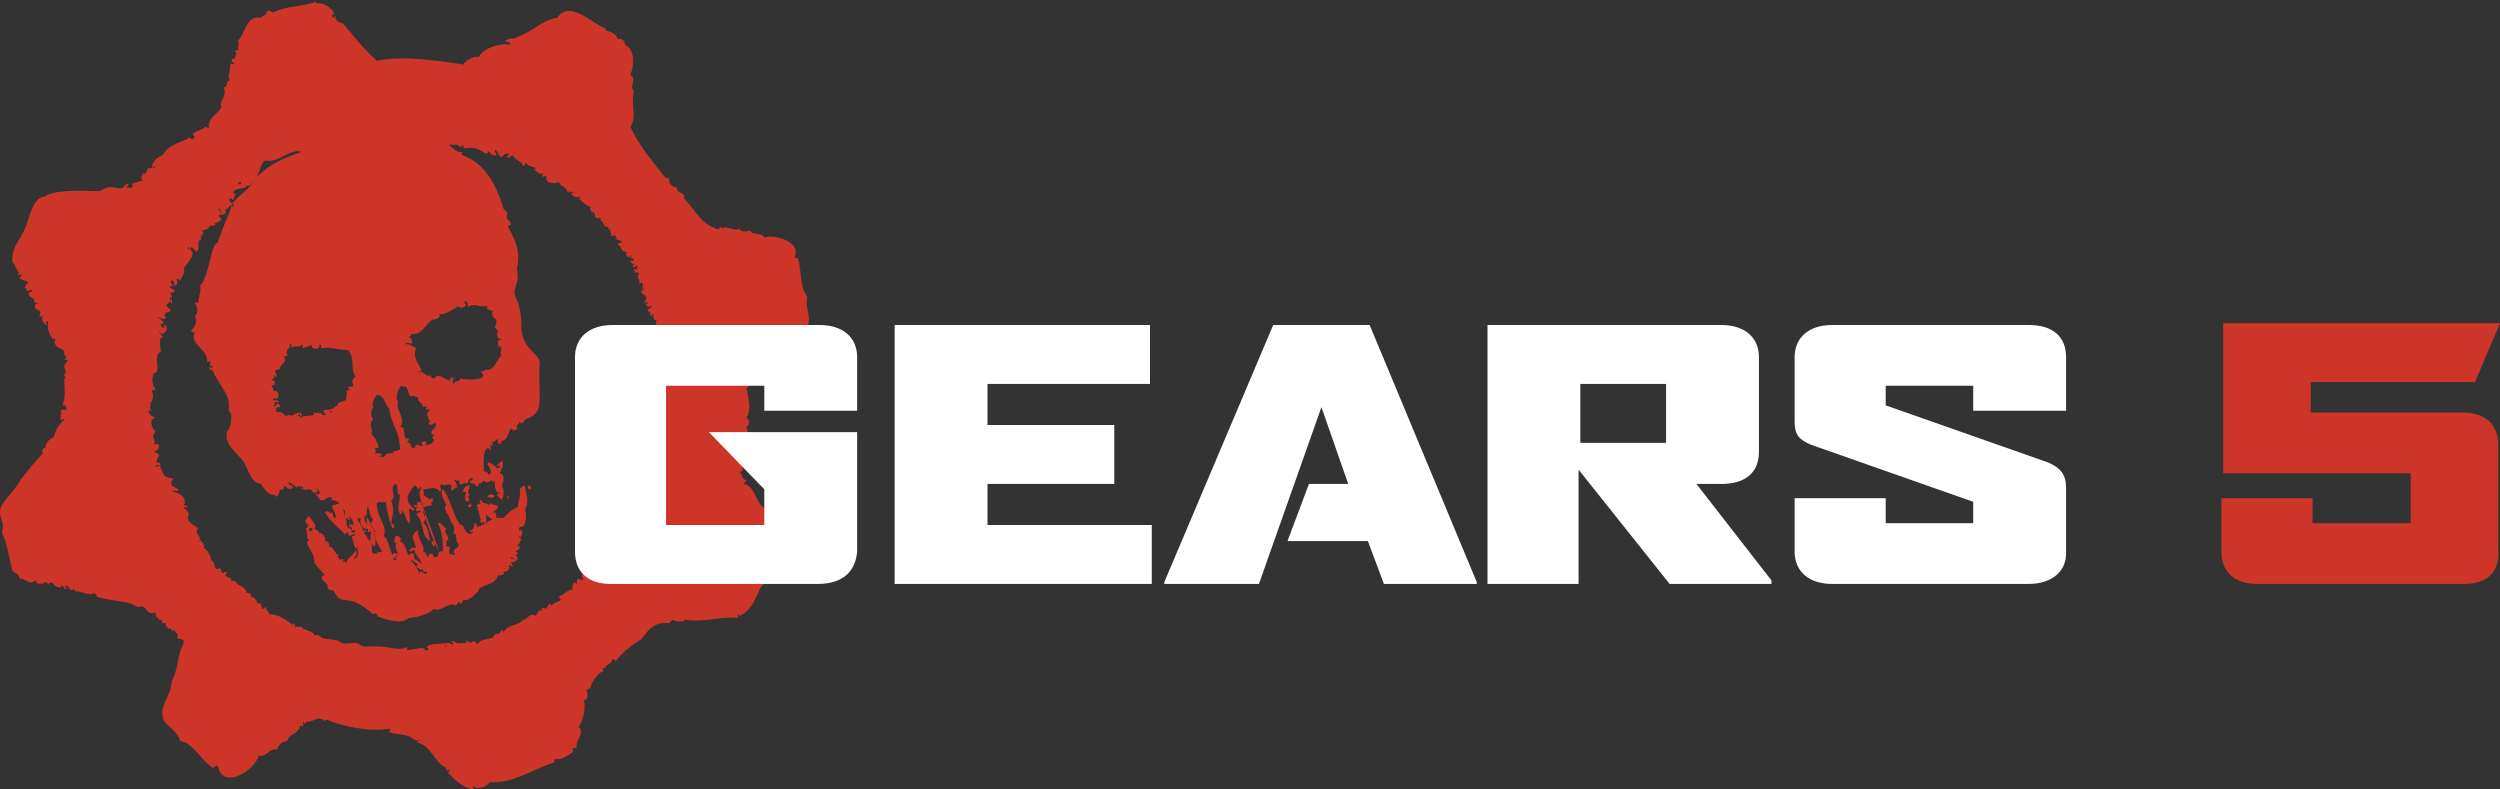
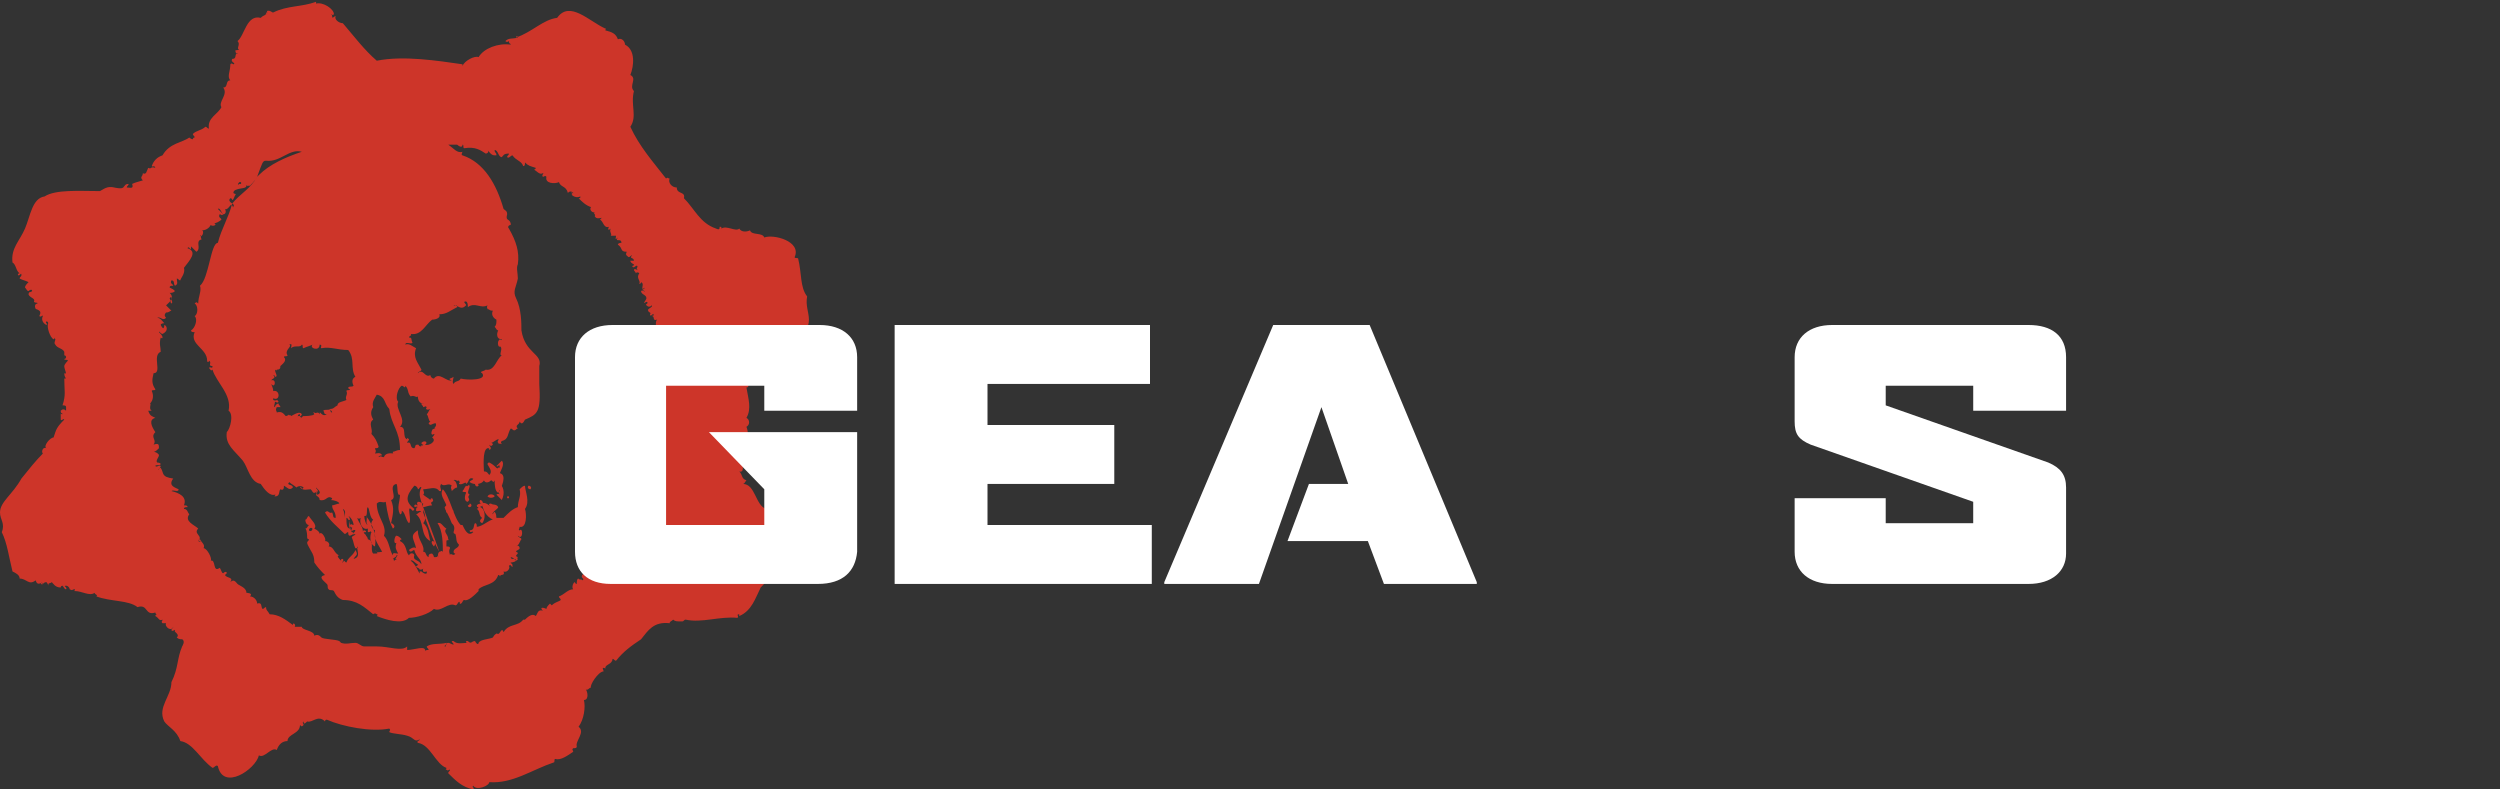
<svg xmlns="http://www.w3.org/2000/svg" version="1.0" id="Layer_1" x="0px" y="0px" viewBox="0 0 140 44.2" style="enable-background:new 0 0 140 44.2;" xml:space="preserve">
  <rect x="0" y="0" width="140" height="44.2" fill="#333333" stroke="none" />
  <style type="text/css">
	.st0{fill-rule:evenodd;clip-rule:evenodd;fill:#CD3529;}
	.st1{fill:#FFFFFF;}
	.st2{fill:#CD3529;}
</style>
  <g>
    <g>
      <path class="st0" d="M13.4,10.2C13.4,10.2,13.4,10.2,13.4,10.2c0.1,0,0.1,0,0.1,0c0,0,0,0.1,0,0.1c0,0,0,0,0,0c0,0-0.1,0-0.1,0    c0,0,0,0,0,0C13.3,10.4,13.3,10.3,13.4,10.2C13.4,10.3,13.4,10.3,13.4,10.2z M9.5,16.7c0.1,0.2,0,0.2,0.1,0.3c0.1-0.1,0-0.1,0-0.3    C9.6,16.6,9.6,16.6,9.5,16.7z M23.7,28.2c-0.1,0-0.1-0.1-0.3-0.1c-0.1,0.1,0,0.2,0,0.2c-0.1,0-0.1-0.1-0.2,0c0,0.2,0.1,0,0.2,0.1    c-0.1,0-0.1,0.1-0.1,0.2c0.1,0.1,0.2-0.1,0.3,0.1c-0.1-0.1-0.2,0.1-0.3,0.1c0.5,0.4,0.2,1.2,0.8,1.5c-0.1-0.3-0.1-0.8-0.4-1    C24,28.9,23.6,28.6,23.7,28.2z M17.3,29.7c0.1,0.1,0.2,0,0.2-0.1C17.4,29.5,17.3,29.6,17.3,29.7z M25.6,8.1c0.1,0.1,0.3,0.2,0.3,0    c0.1,0,0,0.2,0.1,0.2c0.6-0.1,0.9,0.1,1.2,0.3c0.1,0,0.2-0.1,0.1-0.2c0.1,0.1,0.2,0.3,0.4,0.3c0,0,0,0,0.1,0    c0-0.2-0.1-0.1-0.1-0.3c0.2,0,0.2,0.4,0.4,0.4c0.1-0.1,0.1-0.2,0.4-0.2c0,0.1-0.1,0.1-0.1,0.2c0.1,0.1,0.2-0.1,0.3-0.1    C28.9,9,29.2,9,29.3,9.3c0.1,0,0.1-0.1,0.1-0.2c0.2,0.2,0.3,0.2,0.6,0.3c0,0.1-0.1,0.1-0.1,0.1c0.2,0.1,0.3,0.3,0.5,0.2    c0.1,0-0.1,0.1,0,0.2c0.1,0,0.1-0.1,0.2,0c-0.1,0.4,0.5,0.4,0.7,0.3c0.1,0.3,0.4,0.2,0.5,0.6c0.1-0.1,0.2-0.1,0.3,0    c0,0.1-0.1-0.1-0.1,0c0,0,0.1,0.1,0,0.1c0.1,0.1,0.3,0.2,0.5,0.1c0,0.1,0,0.1-0.1,0.1c0.2,0.2,0.4,0.4,0.7,0.5    c-0.1,0.1,0,0.3,0.2,0.3c-0.1,0.1,0.1,0.1,0,0.2c0.1,0.2,0.3,0.1,0.4,0.1c0,0-0.1,0.1-0.1,0.1c0.2,0.1,0.2,0.5,0.5,0.4    c-0.1,0.2,0,0.2,0.1,0.1c-0.1,0.2,0.1,0.3,0,0.4c0.1,0,0.2,0,0.3,0c0,0.1-0.1,0.3,0.1,0.1c-0.2,0.3,0.2,0,0.2,0.3    c-0.2,0-0.2,0.1-0.2,0.1c0.3,0.2,0.1,0.4,0.5,0.4c-0.1,0.2,0,0.2,0.1,0.3c0.1,0,0.1-0.1,0.2-0.1c-0.2,0.2,0.1,0.1,0.1,0.3    c-0.1,0-0.1,0-0.2,0c0,0.2,0.4,0.2,0.1,0.3c0.1,0.2,0.2-0.1,0.3,0c0,0.1-0.1,0.2,0,0.2c0,0.1-0.1-0.1-0.2,0c0,0.1,0.1,0.1,0.1,0.2    c0.1-0.1,0.2,0,0.2,0c-0.2,0.3,0.1,0.4,0,0.6c0.1,0,0.1-0.1,0.1-0.1c0.2,0.1,0,0.3,0.1,0.4c0.1,0,0.1-0.1,0.1-0.1    c0.1,0-0.3,0.1,0,0.2c0,0.1-0.1-0.1-0.2,0c0,0.2,0.3,0.2,0.3,0.4c0,0.1-0.3,0.4,0,0.2c0.2,0.1-0.1,0.1,0,0.2    c0.1,0.1,0.2,0.1,0.3,0c0.1,0.1-0.3,0.2-0.2,0.3c0,0.1,0.2,0.1,0.1,0.2c0,0.2,0.2-0.1,0.2,0c0,0.2-0.1,0-0.1,0.1    c0.2,0,0,0.3,0.3,0.2c-0.2,0.2,0.1,0.7-0.1,0.8c0,0.2,0.1,0,0.2,0.1c-0.1,0.5-0.1,0.9,0.1,1.4c-0.2,0-0.1,0.4,0.1,0.4    c-0.3,0-0.2,0.5-0.1,0.7c-0.1,0.1-0.2,0-0.2,0.1c0.1,0.4-0.1,0.8,0.4,0.9c-0.1,0.1-0.2,0-0.3,0c-0.1,0.2-0.1,0.3-0.2,0.5    c0,0.1,0.1,0.1,0.2,0.1c0,0.1,0,0,0,0c-0.2,0.1-0.3,0.5-0.2,0.7c-0.2,0.2-0.2,0.5-0.3,0.7c0,0,0.1,0.2,0.1,0.1    c0.1,0-0.1,0.2,0,0.2c-0.1-0.1-0.6,0.3-0.2,0.5c-0.1,0.1-0.2-0.1-0.3,0c0.2,0.1,0,0.2,0.1,0.3c-0.1,0.1-0.4,0.2-0.2,0.4    c-0.3,0.2-0.5,0.9-0.4,1.2c-0.3,0.1-0.2,0.5-0.4,0.5c0.2,0.5-0.6,0.6-0.4,1.3c-0.5,0-0.4,0.6-0.8,0.6c0.1,0.1-0.1,0.1,0,0.3    c-0.1,0-0.1-0.1-0.2-0.1c0,0,0,0-0.1,0c0,0.1,0.1,0.2,0.1,0.2c0,0.1-0.3,0-0.3,0.1c0.1,0.1,0.2,0.1,0.1,0.3    c-0.3,0-0.2,0.3-0.4,0.3c0,0.1,0.1,0.3-0.1,0.3c0.2-0.1,0-0.3,0-0.4c0,0,0,0-0.1,0C33,31.9,33,32,33,32c-0.1,0.2-0.2,0-0.4,0.2    c-0.1,0.2,0.2,0.2,0,0.3c0-0.1-0.2,0-0.2-0.1c-0.1,0-0.1,0.2-0.1,0.3c-0.1,0-0.1-0.1-0.1-0.1c-0.1,0-0.2,0.3-0.1,0.4    c-0.3,0-0.5,0.3-0.8,0.4c0,0.1,0.1,0.1,0.1,0.2c-0.1,0.1-0.3,0.1-0.5,0.3c0,0-0.1-0.1-0.1-0.1c-0.1,0.1-0.2,0.2-0.2,0.3    c-0.2-0.1-0.4-0.1-0.2,0.1c-0.3-0.1-0.3,0.2-0.4,0.3c-0.2-0.2-0.5,0.1-0.6,0.2c-0.1,0-0.1,0-0.1,0c-0.3,0.4-0.8,0.2-1.1,0.7    c-0.1-0.3-0.2,0.1-0.3,0.1c-0.1,0-0.1-0.1-0.1,0c-0.1,0-0.2,0.2-0.2,0.2c-0.2,0.1-0.7,0.1-0.8,0.3c0,0.1-0.1,0.1-0.2-0.1    c-0.2,0-0.2,0.2-0.4,0c0,0,0,0-0.1,0c0,0.1,0,0.1,0.1,0.1c-0.3,0-0.6,0.1-0.8-0.1c0,0,0,0-0.1,0c0,0.1,0.1,0.1,0.1,0.2    c-0.1,0-0.2-0.1-0.3-0.1c-0.2,0-0.1,0.3-0.2,0.2c0-0.1,0.1-0.1,0.1-0.1c0,0,0,0,0-0.1c-0.4,0.1-0.8,0-1.1,0.2    c0,0.1,0.1,0.1,0.1,0.2c-0.1,0-0.2,0-0.2,0.1c0.1-0.4-0.6-0.1-1-0.1c0-0.1,0-0.1,0-0.2c-0.3,0.3-1,0-1.7,0c-0.2,0-0.5,0-0.7,0    c-0.2,0-0.3-0.2-0.5-0.2c-0.3,0-0.5,0.1-0.8,0c0,0-0.1-0.1-0.1-0.1c-0.2-0.1-0.9-0.1-1-0.2c-0.1-0.1-0.2-0.2-0.4-0.1    c0-0.3-0.7-0.3-0.7-0.5c-0.2,0-0.2,0-0.4,0c0.1-0.1-0.1-0.3-0.1-0.1c-0.4-0.3-0.8-0.6-1.3-0.6c-0.1-0.2-0.2-0.2-0.2-0.4    c-0.1,0-0.1,0.1-0.2,0.1c-0.1-0.1,0-0.4-0.3-0.3c0-0.2-0.2-0.4-0.4-0.4c0.2-0.2-0.2-0.2-0.2-0.2c0-0.3-0.4-0.4-0.5-0.5    c-0.1-0.1-0.2-0.3-0.4-0.1c0.2-0.3-0.2-0.2-0.3-0.4c0,0,0.1-0.1,0.1-0.1c0-0.1-0.1-0.1-0.2,0c-0.1,0-0.1-0.2-0.2-0.3    c-0.4,0.3-0.2-0.5-0.5-0.4c0.1-0.1-0.2-0.7-0.4-0.7c0.1-0.2-0.1-0.3-0.2-0.5c-0.1,0-0.1,0.1,0,0.1c0.1,0.1-0.1,0-0.1,0    c0.3-0.3-0.3-0.4,0-0.7c-0.2-0.2-0.8-0.4-0.5-0.8c-0.1-0.1-0.1-0.3-0.3-0.3c0-0.1,0.1-0.1,0.2-0.1c0-0.1-0.1-0.1-0.2-0.1    c0.2-0.5-0.3-0.7-0.7-0.8c0.1-0.1,0.4,0.1,0.4-0.1c-0.2-0.1-0.6-0.2-0.3-0.6C9,26.7,9.2,26.5,9,26.2c-0.1,0-0.1,0-0.1,0.1    c-0.1,0,0.1-0.1,0.1-0.2c-0.1-0.1-0.2,0.1-0.3,0C8.7,26,8.9,26.1,9,26c0-0.1-0.2-0.1-0.2-0.1c-0.1-0.1,0.1-0.3,0.1-0.4    c0-0.1-0.2-0.2-0.3-0.2c0.1,0,0.2-0.1,0.3-0.2c0-0.2,0-0.3-0.3-0.2c0.2-0.3-0.2-0.4,0.1-0.7c-0.2-0.3-0.4-0.7,0-0.8    c-0.2-0.1-0.3-0.1-0.4-0.4c0.1,0,0.2,0,0.2,0c-0.2-0.1,0-0.4-0.1-0.4c0.2-0.2,0.2-0.5,0.1-0.7c0-0.1,0.2,0,0.2-0.1    c-0.2-0.3-0.2-0.5-0.1-0.9c0.5,0-0.1-1,0.4-1.2C9,19.4,8.9,19.3,9,18.9c0.1,0.1,0.1,0,0.1,0c0-0.1-0.1-0.2-0.2-0.3    c0-0.1,0.1,0.1,0.2,0.1c0.4-0.2,0.2-0.5,0.1-0.5c0,0,0,0.4-0.2,0c0-0.1,0.2-0.1,0.2-0.1c-0.1-0.1-0.2-0.3-0.4-0.3    c0.2-0.1,0.3,0.2,0.5,0c-0.1-0.1-0.1-0.2,0-0.3c0.2,0,0.2-0.1,0.3-0.1c-0.1-0.1-0.2-0.2-0.3-0.3c0.2-0.2,0.5-0.4,0.2-0.7    c0.1,0,0.2,0,0.3-0.1c-0.1-0.1-0.1-0.1-0.3-0.2c0-0.1,0.1-0.1,0.2-0.1c0-0.1-0.2-0.1-0.1-0.3c0.2,0,0.1,0.2,0.2,0.3    c0.2-0.1,0.1-0.2,0.1-0.4c0.1,0,0.1,0.1,0.2,0.1c0-0.1,0.3-0.4,0.2-0.7c0.3-0.4,0.8-0.9,0.2-1.1c0.1-0.2,0.2,0.3,0.2-0.1    c0.1,0.1,0.2,0.2,0.3,0.3c0.3-0.2-0.1-0.6,0.3-0.7c-0.1-0.1,0-0.2-0.1-0.2c0-0.1,0.1,0.1,0.1,0c0.1-0.1,0.1-0.3,0-0.3    c0.2,0,0.4-0.1,0.5-0.3c0.1,0.1,0.4,0,0.2-0.1c0.1,0,0.3-0.1,0.4-0.2c0-0.1-0.2-0.1-0.1-0.3c0.1,0,0.1,0.1,0.2,0    c-0.1-0.1-0.2-0.2-0.3-0.3c0.1-0.1,0.2,0.2,0.3,0.3c0.1,0,0.2-0.1,0.1-0.3c0.1,0.1,0.3-0.2,0.3-0.2c0.2-0.1,0.1,0.3,0.2,0    c0-0.1-0.4-0.2-0.2-0.4c0.1,0,0.1,0.1,0.1,0.1c0.1,0,0.1-0.2,0.2-0.3c0-0.1-0.2,0-0.1-0.2c0.2-0.2,0.7-0.1,0.7-0.3    c0-0.1,0.1,0.1,0.1,0c0,0,0,0,0.1,0c0,0,0.3-0.3,0.4-0.5C14.7,9.1,14.7,9,14.9,9c0.8,0.1,1.3-0.7,2-0.5c-0.9,0.3-1.8,0.7-2.4,1.3    l-0.1,0.1c-0.4,0.7-0.9,0.9-1.4,1.5c-0.2,0.8-0.6,1.4-0.8,2.2c-0.4,0-0.5,2-1,2.4c0.1,0.3-0.1,0.6-0.1,1c-0.1-0.1-0.1-0.1-0.2,0    c0.2,0.1,0.2,0.6,0,0.7c0.2,0.2,0,0.7-0.2,0.8c0,0.1,0.1,0.1,0.2,0.1c-0.3,0.7,0.7,0.9,0.7,1.6c0,0.1,0.1,0.1,0.1,0    c0.2,0.1-0.1,0.3,0.2,0.3c0,0.2-0.1,0-0.2,0.1c0.1,0.1,0.1,0.2,0.2,0.1c0.2,0.7,1.1,1.4,0.9,2.3c0.3,0.2,0.1,1-0.1,1.2    c-0.1,0.7,0.4,1,0.9,1.6c0.3,0.4,0.4,1.2,1,1.3c0.2,0.3,0.5,0.7,0.8,0.6c0.1,0-0.1,0.1,0,0.1c0.3,0,0.2-0.3,0.3-0.4    c0.2,0.1,0.2-0.1,0.2-0.2c0.2,0.1,0.3,0.3,0.5,0.1c0-0.2-0.4-0.1-0.2-0.3c0.1,0.1,0.3,0.2,0.4,0.3c0.1-0.1,0.3-0.1,0.4,0    c-0.1,0.2-0.1-0.1-0.2,0c0.2,0.2,0.4,0.1,0.6,0.1c0.1,0.1,0.1,0.2,0.2,0.2c0.1,0,0.1-0.1,0.2-0.1c0-0.1-0.1-0.1-0.1-0.2    c0.2,0.2,0.3,0.3,0.1,0.4c0,0.1-0.1-0.1,0-0.2c-0.2,0,0,0.1-0.1,0.2c0,0.1,0.2,0.1,0.2,0.3c0.4,0.1,0.4-0.3,0.7-0.1    c0,0.1-0.1,0.1-0.1,0.1c0.2,0,0.5,0.1,0.5,0.2c-0.1,0-0.3,0.1-0.4,0.1c0,0.3,0.2,0.3,0.2,0.7c-0.2,0-0.1-0.1-0.2-0.3    c-0.2,0.1-0.2-0.2-0.4,0c0.3,0.5,0.7,0.8,1.1,1.2c0.1,0,0.1-0.1,0.2-0.1c0,0.1,0,0.2,0.1,0.2c0.3-0.1,0.2-0.2,0.1-0.2    c-0.2-0.3,0-0.8-0.2-0.9c0.1,0,0.3,0.3,0.3,0.5c-0.1,0-0.1-0.1-0.2,0c0,0.2,0.2,0.1,0.1,0.2c-0.1,0.3,0.1,0,0.2,0.1    c0,0.1-0.3,0.3,0,0.2c0,0.1-0.2,0.1-0.2,0.2c0.1,0.2,0.1,0.4,0.2,0.6c0.1,0,0.2,0,0.1-0.1c0,0.3,0.2,0.6-0.2,0.7    c0.1-0.2,0.3-0.2,0.1-0.5c-0.1,0.3-0.4,0.4-0.5,0.7c-0.1,0-0.1-0.2-0.2,0c-0.1,0,0.1-0.1,0-0.2c-0.1,0-0.1,0-0.1,0.1    c-0.1-0.1-0.3-0.3-0.1-0.3c-0.3-0.1-0.3-0.5-0.6-0.5c0.1-0.1,0-0.3-0.2-0.3c0.1-0.1-0.2-0.6-0.3-0.4c0-0.1-0.1-0.2-0.3-0.3    c0.2-0.2-0.2-0.5-0.3-0.7c-0.1,0-0.1,0.2-0.2,0.2c0,0.2,0.1,0.3,0.2,0.3c-0.1,0.1-0.1,0.2-0.2,0.2c0.1,0.1,0.1,0.4,0.1,0.5    c0,0.1,0.1,0.1,0.1,0.1c0,0.1-0.1,0.1-0.1,0.2c0,0.1,0.2,0.4,0.3,0.6c0.1,0.2,0.1,0.4,0.1,0.5c0.2,0.3,0.4,0.5,0.6,0.7    c-0.4,0.1-0.1,0.3,0.1,0.5c0.1,0.1,0,0.2,0.1,0.3c0.1,0.1,0.2,0,0.3,0.1c0.1,0.2,0.2,0.4,0.5,0.5c0.8,0,1.2,0.4,1.7,0.8    c0.1-0.1,0.2,0,0.2,0c0.1,0,0,0.1,0,0.1c0.5,0.2,1.4,0.5,1.8,0.1c0.4,0,1.1-0.2,1.4-0.5c0.4,0.2,0.8-0.4,1.2-0.2    c0.1,0,0.1-0.1,0.2-0.2c0.1,0,0,0.2,0.1,0.1c0.1,0,0.1-0.2,0.2-0.2c0.2,0.1,0.6-0.3,0.8-0.5c0,0,0-0.1,0-0.1    c0.3-0.3,0.9-0.2,1.1-0.8c0,0,0.1,0,0.1,0.1c0-0.2,0.3,0,0.2-0.3c0.2,0.1,0.4-0.2,0.3-0.3c0.1-0.2,0.2,0.2,0.2,0    c0-0.2-0.1-0.1-0.1-0.2c0,0,0.2,0,0.3-0.1c0-0.2-0.3,0-0.3-0.2c0.1,0,0.2,0.1,0.3,0.2c0.2-0.1,0-0.1,0.1-0.2    c-0.3-0.1,0.2-0.2-0.1-0.3c0-0.1,0.2-0.1,0.2-0.2c0-0.1-0.1-0.2-0.2-0.1c0.2-0.1,0.2-0.3,0.3-0.4c0-0.1-0.2-0.1-0.2-0.2    c0.3,0.3,0.3-0.5,0.1-0.3c-0.1,0,0-0.1,0-0.2c0.4,0.1,0.4-0.7,0.3-1c0.3-0.4,0-1,0-1.3c-0.1,0-0.2,0.1-0.3,0.2    c0.1,0.4-0.1,0.6-0.1,1c-0.3,0.1-0.5,0.3-0.8,0.6c-0.2,0-0.2,0-0.4,0c0-0.2-0.1-0.5-0.2-0.2c-0.1-0.1,0.3-0.3,0.3-0.4    c-0.1-0.2-0.3-0.1-0.4-0.2c-0.2,0-0.1,0.1,0,0.2c-0.3-0.3-0.5-0.3-0.8-0.1c0,0.1,0.2,0.1,0,0.2c0.2,0.1,0.1,0.4,0.3,0.5    c-0.1,0.1-0.2,0.2,0,0.3c0.2-0.2,0.2-0.8-0.1-0.9c0-0.1,0.2,0,0.1-0.1c0.1,0.3,0.2,0.6,0.6,0.8c-0.2,0-0.6,0.4-0.9,0.4    c0-0.1,0-0.2-0.1-0.2c-0.1,0.1,0,0.4-0.3,0.4c0,0.2,0.2,0,0.2,0.1c-0.3,0.3-0.5-0.2-0.6-0.4c-0.1,0-0.1,0-0.1,0    c-0.4-0.4-0.6-1.6-1-2c-0.2,0.3,0.1,0.6,0.2,0.9c0,0-0.1,0.1-0.1,0.1c0,0.1,0.3,0.6,0.4,0.9c0.1,0.1,0.2,0.2,0.1,0.5    c0,0.1,0.1,0.1,0.1,0.1c0.1,0.3,0,0.4,0.2,0.6c0,0.2-0.3,0.2-0.3,0.4c0,0.1,0.1,0.1,0.1,0.1c-0.1,0.2-0.3-0.1-0.3,0.1    c0-0.1-0.1-0.2,0-0.4c0-0.1-0.1-0.1-0.2-0.1c0-0.1,0-0.2,0-0.3c0-0.1,0.2,0,0.1-0.1c0-0.3-0.3-0.4-0.1-0.6    c-0.2-0.1-0.3-0.4-0.5-0.3c0.3,0.4,0.3,1.2,0.3,1.6c-0.1-0.1-0.1,0-0.2,0c-0.3-0.9-0.6-1.6-0.9-2.5c0.1,0,0.3-0.1,0.5-0.1    c-0.2-0.3,0.2-0.1,0-0.4c-0.1,0-0.1,0.1-0.1,0.1c-0.1-0.1-0.3-0.2-0.4-0.3c0.1-0.1,0-0.2,0-0.3c0.3,0,0.7-0.2,0.9,0.1    c0,0,0,0,0.1,0c0-0.2-0.1-0.2,0-0.4c0.2,0.2,0.4-0.1,0.6,0.1c-0.1,0.1,0,0.2,0,0.3c0.1-0.1,0.2-0.2,0.3-0.2c0-0.2-0.1-0.4-0.2-0.4    c0.1-0.1,0.2,0.1,0.3,0c0.1,0.2,0,0.1,0,0.2c0.2,0.1,0.4-0.2,0.4,0c0.2-0.1,0.1-0.4,0.4-0.3c0,0.1-0.2,0.1-0.2,0.2    c0.3,0.2,0.7,0.1,0.8-0.1c0.1,0.2,0.3,0.1,0.4,0c0.1,0,0.1,0.2,0.2,0c0,0.2,0,0.6,0.2,0.7c0.2-0.3,0.5-1,0.1-1.1    c0-0.1,0.3-0.5,0.1-0.7c-0.1,0.1-0.2,0.2-0.3,0.3c0.2,0.1,0.1-0.3,0.2,0.1c-0.1-0.1-0.1,0.1-0.2,0c-0.1-0.1-0.2-0.2-0.4-0.3    c0,0-0.1,0-0.1,0.1c0.1,0.2,0.3,0.4,0.1,0.6c-0.1-0.1-0.1-0.2-0.3-0.2c0-0.2-0.1-1.2,0.2-1.3c0.1,0,0.1,0,0.1,0.1    c0.2-0.1,0-0.2,0-0.3c0.1,0.1,0.1,0.1,0.2,0c0-0.1-0.1-0.1-0.1-0.1c0.1,0,0.3-0.2,0.4-0.2c0.1,0-0.1,0.1,0,0.2    c0,0.1,0.2,0,0.2,0.1c0-0.1-0.1-0.1,0-0.2c0.4-0.1,0.3-0.4,0.5-0.7c0.1,0,0.1,0.1,0.2,0.1c0.1,0,0.1-0.1,0.2-0.1    c-0.2-0.2,0.1-0.2,0.1-0.4c0.1,0.2,0.2,0.1,0.3-0.1c0.7-0.3,0.9-0.4,0.8-2c0,0,0-0.5,0-1c0.2-0.7-0.8-0.7-1-2c0-0.4,0-1.2-0.3-1.8    c-0.2-0.4,0-0.6,0.1-1.1c0-0.3-0.1-0.6,0-0.8c0.1-0.7-0.1-1.3-0.5-2c-0.1-0.1,0-0.2,0.1-0.2c0,0,0-0.1,0-0.1    c-0.1-0.3-0.3-0.1-0.2-0.5c0-0.2-0.1-0.2-0.2-0.3c-0.4-1.4-1.1-2.6-2.3-3c-0.1,0,0-0.2,0-0.2c-0.3,0.1-0.5-0.2-0.8-0.4    C25.4,8.1,25.4,8.1,25.6,8.1z M25.8,21.2c-0.1,0.2-0.3,0.1-0.4,0.3c-0.1-0.1,0-0.3,0-0.4c-0.1,0.1-0.4,0.1-0.1,0.2    c-0.3,0.1-0.7-0.5-1-0.1c-0.1,0-0.2-0.1-0.2-0.2c-0.3,0.2-0.4-0.4-0.7-0.1c0-0.1,0.2-0.1,0.2-0.2c-0.2-0.4-0.5-0.7-0.3-1.2    c-0.2-0.1-0.4-0.3-0.6-0.2c0-0.2,0.3,0,0.4-0.1c-0.1-0.2,0-0.3-0.2-0.3c0-0.1,0.2-0.1,0.1-0.2c0.6,0.1,0.8-0.5,1.2-0.8    c0.2,0,0.5-0.1,0.4-0.3c0.4,0,0.6-0.2,1-0.4c0-0.2-0.1,0-0.2-0.1c0.3,0,0.4,0.3,0.7,0c0-0.1-0.1-0.1-0.1-0.2    c0.2-0.1,0.2,0.2,0.2,0.3c0.4-0.3,0.7,0.1,1.1-0.1c-0.1,0.2,0.1,0.2,0,0.3c0.1-0.2,0,0,0.3,0c-0.1,0.2,0,0.4,0.2,0.5    c0,0.2,0,0.3-0.1,0.4c0.1,0.1,0.1,0.2,0.2,0.2c-0.1,0.2-0.1,0.5,0.2,0.5c0,0.1-0.1,0-0.1,0c-0.2,0.1-0.1,0.5,0,0.4    c0.2,0.1-0.1,0.5,0.1,0.5c-0.3,0.2-0.4,0.9-0.9,0.8c-0.1,0.1-0.4,0.1-0.2,0.2C27.3,21.3,26.2,21.3,25.8,21.2L25.8,21.2z     M15.7,20.5c0.1-0.1,0.4-0.3,0.2-0.5c0-0.1,0.2,0,0.2-0.1c-0.2-0.3,0.3-0.5,0.1-0.6c0.2-0.1,0.1,0.1,0.1,0.2    c0.2-0.2,0.5,0,0.6-0.2c0.1,0,0,0.2,0.1,0.2c0.2-0.1,0.3-0.1,0.5-0.2c-0.2,0.2,0.4,0.4,0.4,0c0.2,0,0,0.2,0.1,0.2    c0.5-0.1,0.9,0.1,1.5,0.1c0.4,0.5,0.1,1,0.4,1.5c-0.2,0.1-0.2,0.3-0.1,0.5c-0.1,0.1-0.2,0-0.3,0.1c0,0.1,0.1,0.1,0.1,0.1    c0,0.1-0.2,0-0.2,0.1c0.1,0.2-0.1,0.3,0,0.5c-0.2,0.1-0.5,0.1-0.5,0.3l0,0c-0.2,0.1-0.2,0.2-0.4,0.2c0,0.1,0.1,0.1,0.1,0.2    c-0.1,0-0.1-0.1-0.1-0.2c-0.1,0.1-0.3,0-0.4,0.1c0.1,0.1,0,0.2,0.2,0.2c-0.3,0.2-0.4-0.3-0.4,0c-0.1-0.2-0.2,0-0.3-0.1    c-0.1-0.1,0,0.1,0,0.1c-0.1,0.1-0.5,0.1-0.6,0.1c-0.1,0-0.1,0.2-0.2,0c0,0,0,0-0.1,0c-0.1,0.1,0.1-0.3,0.1,0    c0.1,0,0.1-0.1,0.1-0.1c-0.1-0.2-0.4,0-0.6,0.1c0-0.1-0.2,0-0.1-0.1c-0.1,0.1-0.2,0.1-0.2,0.1c-0.1-0.1-0.2-0.3-0.5-0.2    c0-0.1-0.1-0.1,0-0.3c0.1,0,0.1,0,0.2,0c0-0.1-0.1-0.1-0.1-0.2c-0.1,0-0.2,0.1-0.2,0.2c-0.1,0,0-0.2,0-0.3c0.1,0,0.1,0.1,0.2,0    c-0.1-0.2-0.1,0-0.3-0.1c0,0,0-0.1,0-0.1c0.4,0.2,0.4-0.5,0-0.4c0-0.2-0.1-0.3-0.1-0.4c0.2,0.3,0.3-0.3,0-0.2    c0-0.1,0.3-0.1,0.1-0.3c0,0,0.1,0,0.1,0.1c0.2,0,0-0.2,0-0.4c0.1,0.1,0.1,0,0.1,0C15.7,20.7,15.7,20.6,15.7,20.5L15.7,20.5z     M24.3,24.3c0.1,0-0.1,0.2-0.1,0.2c0.3,0.2-0.2,0.5-0.4,0.4c0.2-0.1,0-0.3-0.2-0.1c0,0.1,0.1,0.1,0.1,0.1c0,0.1-0.2,0-0.1,0.1    c-0.2,0-0.1-0.1-0.2-0.1c-0.2,0-0.1,0.1-0.2,0.2c-0.3,0-0.1-0.4-0.4-0.3c0-0.1,0.1-0.1,0.1-0.2c-0.1-0.1-0.1-0.1-0.1,0    c-0.3-0.1,0-0.7-0.4-0.7c0.4-0.4-0.3-1-0.1-1.4c-0.2-0.2,0-0.8,0.2-0.9c0.1,0,0.2,0.2,0.2,0c0.2,0.2,0.1,0.4,0.3,0.6    c0.2-0.1,0.3,0.1,0.4,0c0,0.2,0.1,0.4,0.3,0.4c0.1,0.1-0.1-0.1-0.1,0c0,0.1,0.1,0.1,0.1,0.2c0.1,0,0.1-0.1,0.2,0    c-0.1,0.1,0,0.2,0.2,0.1c-0.1,0.1-0.1,0.2-0.2,0.3c0.1,0.1,0.1,0.4,0.2,0.4c0,0-0.1,0.1-0.1,0.1c0.1,0.2,0.2,0,0.4,0    c0.1,0.2-0.2,0.3,0,0.3c0,0-0.2,0-0.2,0.1C24.1,24.3,24.2,24.4,24.3,24.3z M21.1,22.1c0.5,0.1,0.4,0.5,0.7,0.8    c0.1,0.9,0.6,1.2,0.6,2.3c-0.2,0-0.3,0.1-0.4,0.1c0,0.1,0,0.1,0.1,0.1c-0.1,0-0.5-0.1-0.6,0.2c-0.2,0-0.1-0.1-0.3,0    c0-0.1,0.2-0.1,0.2-0.1c-0.1-0.2-0.3-0.1-0.4-0.1c0.1-0.2,0-0.2,0-0.3c0.1,0,0.2,0,0.2-0.1c-0.1-0.3-0.2-0.5-0.4-0.7    c0.1-0.3-0.2-0.6,0.1-0.8c-0.1-0.2-0.2-0.4,0-0.7C20.8,22.5,21,22.3,21.1,22.1C21,22.2,21.1,22.1,21.1,22.1z M24.3,31.2    c0-0.1-0.1-0.2-0.1-0.2C24,31,24,31.1,24,31.2c-0.2-0.1-0.1-0.3-0.3-0.3c0.1-0.4-0.3-0.6-0.3-1.2c-0.5,0.3-0.2,0.5-0.1,1    c-0.1-0.1-0.3,0-0.4,0.1c0.1,0.2,0.2,0,0.3,0c0.1,0.4,0.4,0.5,0.4,0.8c-0.2-0.3-0.5-0.2-0.4-0.5c0-0.1-0.2-0.2-0.3,0    c-0.2-0.2-0.1-0.6-0.5-0.8c0-0.1,0.1-0.1,0.1-0.1c-0.1-0.1-0.2-0.2-0.3-0.2c-0.1,0-0.2,0.5,0,0.4c-0.1,0.3,0,0.4,0.1,0.6    c-0.2,0-0.3-0.1-0.3,0.1c-0.2-0.3-0.2-0.8-0.5-1.1c0.2-0.6-0.4-1-0.4-1.8c0.2-0.2,0.3,0,0.5-0.1c0.1,0.7,0.2,1.1,0.4,1.5    c0.2-0.1,0-0.3-0.1-0.3c0.1-0.5,0.2-0.8,0-1.3c0.4-0.1-0.2-0.8,0.3-0.9c0.1,0.1,0,0.7,0.2,0.6c0,0.4-0.2,0.7,0,1.1    c0.1,0,0.1-0.1,0.1-0.2c0.2,0.1,0.2,0.5,0.4,0.7c0.2-0.1-0.2-1.2,0.2-0.7c0.1,0,0.1-0.1,0.1-0.1c-0.5-0.4-0.5-0.7,0-1.3    c0.1,0,0.2,0.1,0.2,0.2c0.1,0,0.1-0.2,0.2-0.1c-0.3,0.5,0.2,1,0.1,1.4c0.3,0.8,0.5,1.5,0.9,2.2c-0.2,0.2,0.1,0.5-0.1,0.2    C24.5,31.2,24.5,31.2,24.3,31.2z M20.5,30c0-0.1-0.3-0.2,0-0.2c0-0.1-0.1-0.1-0.1-0.1c0,0-0.1,0-0.1,0.1c0.1-0.2-0.2-0.5-0.3-0.8    c0.1,0.1,0.2,0,0.2,0c-0.1,0.3,0.1,0.7,0.4,0.6c0,0.1,0,0.2,0,0.2c0.2,0,0.1-0.1,0.2,0c-0.1,0.2-0.1,0.7,0.2,0.8    c0.1-0.6-0.1-1.2-0.5-1.7c0.1-0.2,0-0.4,0.1-0.5c0.1,0.1,0.1,0.6,0.3,0.7c-0.2,0.2-0.1,0.5,0.1,0.6c-0.1,0.5,0.2,0.8,0.4,1.2    c-0.1,0-0.3,0.1-0.4-0.1C21.2,31,21.2,31,20.9,31c-0.2-0.2,0.1-0.7-0.3-0.8C20.6,30.2,20.6,30.1,20.5,30z M19.2,28.5    c0.2,0.1,0.1,0.3,0.1,0.5C19.3,28.9,19.3,28.7,19.2,28.5C19.2,28.6,19.2,28.5,19.2,28.5z M20.4,28.9c0.3-0.1,0,0.4,0.2,0.5    C20.5,29.4,20.4,29.1,20.4,28.9z M19.4,29c0.1,0,0.1,0.2,0.2,0.1c0,0.2-0.1,0.3,0,0.5C19.4,29.6,19.4,29.3,19.4,29z M22.2,31.1    c0.2-0.1-0.2,0.3,0,0.2c0,0.1-0.1,0-0.1,0.1c-0.1,0,0-0.1-0.1-0.1C22.1,31.2,22.2,31.2,22.2,31.1z M23,31.4    c0.1-0.1,0.3,0.2,0.4,0.2c0,0,0,0.1-0.1,0.1c0,0.1,0.2,0.1,0.2,0.2c0.1,0,0.2,0,0.2-0.1c0,0.1-0.1,0.3,0.2,0.2c0,0.1,0,0.1,0,0.1    c-0.1,0.1-0.3-0.1-0.3-0.1c0,0,0,0-0.1,0c0,0.1,0,0.1,0,0.1C23.5,32.2,23.3,31.6,23,31.4z M17.2,40.4c0.3,0.1,0.6-0.4,1,0    c0-0.1,0.1-0.1,0.1-0.1c0.9,0.4,2.5,0.7,3.5,0.5c0.1,0.1,0,0.1,0,0.2c0.2,0.1,0.7,0.1,1,0.2c0.4,0.1,0.4,0.4,0.7,0.2    c0,0.1-0.2,0.1-0.1,0.2c0.7,0.1,1,1.2,1.6,1.4c0,0.1-0.1,0.1,0,0.1c0.1,0.1,0.1,0,0.2,0c0,0.1-0.1,0.1-0.1,0.2    c0.4,0.4,0.8,0.8,1.4,0.9c0.1-0.1-0.1-0.1,0-0.2c0.2,0.3,0.9,0,0.9-0.2c1.3,0.1,2.4-0.7,3.6-1.1c0.1,0,0-0.2,0.1-0.2    c0.3,0.1,0.7-0.2,1-0.4c0-0.1-0.1-0.1,0-0.2c0.1,0,0.2,0,0.2-0.1c-0.1-0.3,0.5-0.8,0.1-1.1c0.3-0.4,0.4-1.1,0.3-1.5    c0.3,0,0.2-0.5,0.1-0.6c0.1,0.1,0.2-0.1,0.3-0.1c-0.1-0.1,0.4-0.9,0.7-0.9c0-0.1-0.1-0.2,0-0.2c0.1,0,0.1,0.1,0.1,0    c0-0.2,0.4-0.2,0.4-0.5c0.1,0,0.1,0.1,0.2,0.1c0.4-0.5,0.8-0.8,1.4-1.2c0.4-0.5,0.7-1,1.6-0.9c0-0.1,0.1-0.1,0.2-0.2    c0.1,0.1,0.2,0.1,0.5,0.1c0.1,0,0.1-0.1,0.2-0.1c0.9,0.2,1.9-0.2,2.9-0.1c0.1-0.1-0.1-0.2,0.1-0.2c0,0,0,0.1,0,0.1    c0.7-0.3,0.9-1,1.2-1.6c0.2-0.2,0.4-0.4,0.4-0.7c0.4-0.3,0.6-0.9,0.9-1.3c0-0.7-0.3-1.1-0.6-1.4c0.1,0,0-0.2,0-0.2    c-0.1-0.1-0.1,0-0.2,0C43.2,29,43,29,43.1,28.7c-0.2-0.1-0.3,0-0.2-0.2c-0.6-0.2-0.6-1.4-1.3-1.4c0.1,0,0.1-0.1,0.2-0.2    c-0.3-0.1-0.2-0.3-0.4-0.5c0.3,0.1,0.2-0.4,0.1-0.6c0.4-0.4,0.5-1.4,0.3-1.9c0.2-0.1,0.2-0.4,0-0.5c0.3-0.5,0.1-1.1,0-1.7    c0.2,0,0.1-0.3,0-0.4c0.2-0.1,0.2-0.3,0.2-0.4c0,0,0.1,0,0.1,0c0.7-0.4,1.1-1.2,1.9-1.5c0.4-0.6,1.3-0.6,1.3-1.5    c0-0.4-0.2-0.8-0.1-1.3c-0.4-0.5-0.3-1.3-0.5-2.1c0-0.1-0.2,0-0.2-0.1c0.4-0.9-1.2-1.3-1.7-1.1c-0.1-0.3-0.7-0.1-0.8-0.4    c-0.2,0.1-0.5,0.1-0.6-0.1c-0.2,0.2-0.7-0.2-1,0c0-0.1,0-0.1-0.1-0.1c0,0.1,0,0.2-0.2,0.1c-0.9-0.3-1.2-1.1-1.8-1.7    c0.1-0.4-0.4-0.2-0.4-0.6c-0.3,0-0.5-0.3-0.4-0.5c-0.1,0-0.1-0.1-0.2,0c-0.7-0.9-1.5-1.8-2-2.9c0.4-0.6,0-1.2,0.2-2    c-0.3-0.3,0.2-0.7-0.2-0.9c0.2-0.5,0.3-1.4-0.3-1.7c0-0.2-0.2-0.4-0.4-0.3c-0.1-0.3-0.3-0.4-0.7-0.5c0-0.1,0.1-0.1,0-0.1    c-0.9-0.4-2-1.6-2.7-0.6c-0.8,0.1-1.4,0.8-2.3,1.1C28.9,2,29,2,29,2.1c-0.3,0.1-0.5,0-0.7,0.2c0.1,0.1,0.2,0,0.2,0    c0,0.2,0.1,0.1,0.1,0.2c-0.7-0.1-1.5,0.2-1.8,0.7c-0.2-0.1-0.8,0.2-0.9,0.5c0-0.1,0-0.1,0-0.1c-1.4-0.2-3.3-0.5-4.8-0.2    c-0.7-0.6-1.3-1.4-1.9-2.1c-0.2,0-0.5-0.2-0.4-0.4c-0.1,0-0.2,0.2-0.2,0c0-0.1-0.1-0.1,0-0.1c0,0.1,0.1,0,0.1,0    c0-0.3-0.6-0.7-1-0.6c0-0.1,0-0.1,0-0.1c-0.8,0.3-1.6,0.2-2.4,0.6c-0.1,0-0.1-0.1-0.3-0.1c-0.1,0,0,0.2-0.1,0.2    c0.1-0.1,0.1-0.1,0-0.1c0,0.2-0.1,0.1-0.3,0.3c-0.8-0.2-0.9,1-1.3,1.3c0.2,0.2-0.1,0.4,0.1,0.5c-0.1,0-0.3,0-0.2,0.1    c0,0.2,0.1,0,0.1,0.1c-0.2,0,0,0.3-0.3,0.3c-0.1,0.2,0.2,0.2,0.1,0.3c-0.1,0-0.1-0.1-0.2,0c0,0.4-0.2,0.7,0,0.9    c-0.3,0-0.1,0.4-0.4,0.4c0.3,0.4-0.3,0.8-0.1,1.1c-0.2,0.4-0.8,0.6-0.7,1.2c-0.1,0-0.1-0.1-0.2-0.1c-0.2,0.2-0.5,0.2-0.7,0.4    c0,0.1,0.1,0.1,0.1,0.2c-0.1,0-0.1,0.1-0.1,0.1c-0.1,0-0.2-0.1-0.2-0.1C10.2,8,9.5,8,9.1,8.7C8.8,8.8,8.6,9,8.5,9.3    c0.1,0.1,0.1-0.1,0.2,0.1c-0.3-0.1-0.2,0.1-0.4,0C8.2,9.6,8.2,9.8,8,9.7c0,0.2-0.2,0.2,0,0.4c-0.3,0.1-0.4,0.1-0.6,0.2    c0.1,0.3-0.1,0.2-0.3,0.2c0-0.1,0.1-0.1,0.1-0.2c-0.2,0-0.2,0.1-0.3,0.2c-0.1,0.1-0.5,0-0.5,0c-0.4-0.1-0.6,0.1-0.8,0.2l-0.1,0    c-1,0-2.4-0.1-3,0.3c-0.7,0.1-0.8,1.1-1.1,1.8c-0.3,0.7-0.8,1.1-0.7,1.9c0.2,0.1,0.2,0.5,0.4,0.6c-0.1,0-0.1,0.1-0.1,0.1    c0.1,0.1,0.2-0.2,0.2,0c0,0.1-0.1,0.1-0.1,0.2c0.2,0.1,0.3,0.1,0.5,0.2c-0.1,0.1-0.2,0.2-0.2,0.3c0.1,0.1,0.1,0.2,0.2,0.2    c0.1-0.1,0.2-0.1,0.2,0c-0.1,0.1-0.2,0-0.2,0.2c0.1,0.2,0.4,0.2,0.3,0.4c0.1,0.1,0.2,0,0.2,0.1c-0.1,0-0.2,0.1-0.1,0.3    c0.3,0.1,0.3,0.2,0.2,0.4c0.1,0.1,0.2-0.1,0.2,0c-0.1,0.2,0,0.4,0.2,0.5c0.1-0.1-0.1-0.1,0-0.2c0.1,0,0.1,0.1,0.1,0.1    c-0.1,0.2,0.1,0.8,0.3,0.9c0.1,0,0-0.2,0.1,0c0,0.1-0.1,0.2,0,0.3c0.1,0.2,0.4,0.2,0.5,0.4c0,0.1,0,0.1,0,0.2c0,0,0.1,0,0.1,0.1    c0,0.1-0.1,0.1-0.1,0.1c0,0.1,0.2,0,0.2,0.1c0,0-0.2,0.2-0.2,0.3c0,0.2,0.2,0.5,0,0.4c0,0.3,0.2,0.3,0,0.3c0,0.7,0.1,0.9-0.1,1.5    c0.1,0,0.2,0,0.2,0.1c0,0.1,0,0.1,0,0.2c-0.1-0.1-0.2-0.1-0.3,0c0,0.2,0.1,0.1,0.1,0.2c-0.1,0-0.1-0.1-0.1,0c0,0.1,0,0.2,0,0.3    c0.1,0.1,0.1-0.1,0.2,0c-0.2,0.2-0.4,0.4-0.5,0.7l-0.1,0.3c-0.2,0-0.6,0.5-0.4,0.6c-0.2-0.1-0.3,0.2-0.2,0.3    c-0.4,0.4-0.8,0.9-1.2,1.4C0.7,27.7,0,28.1,0,28.7c0,0.4,0.3,0.6,0.1,1.1c0.3,0.6,0.4,1.4,0.6,2.2c0.2,0.1,0.4,0.2,0.4,0.4    c0.4,0,0.5,0.4,0.9,0.1c0.1,0.4,0.4,0,0.4,0.2c-0.1-0.1-0.1-0.1-0.1,0c0.1,0.1,0.1-0.1,0.3-0.1c0.1,0.1,0.1,0.2,0.1,0.2    c0-0.2,0.1-0.1,0.2-0.2c0.1,0.1,0.2,0.3,0.5,0.3c0-0.1,0.1-0.1,0.1-0.1c0.1,0.1,0.1,0.2,0.2,0.2c0.1-0.1-0.2-0.2,0-0.2    c0.1,0,0.2,0.1,0.2,0.2C4.1,33.1,4,33,4.2,33c0,0.1-0.1,0.1,0,0.1c0.4,0,0.8,0.3,1.1,0.1c0,0.1,0.2,0.1,0.1,0.2    c0.8,0.3,1.8,0.2,2.3,0.6c0.6-0.2,0.4,0.5,1,0.3c0,0.1,0.1,0.1,0.1,0.1c-0.1,0-0.1,0.1-0.1,0.1c0.2,0.1,0.2,0.3,0.4,0.2    c0,0.1-0.1,0.1,0,0.2c0.1,0,0.2,0,0.2,0c-0.1,0.2,0.3,0.5,0.4,0.2c0,0.1-0.1,0.1-0.1,0.2c0.1,0.1,0.2-0.1,0.2,0    c-0.1,0.1,0.3,0.2,0.1,0.4c0.1,0.1,0.2,0.1,0.3,0.1c0.2,0.1,0,0.4,0,0.4c-0.3,0.7-0.2,1.2-0.6,2c0,0.8-0.8,1.4-0.4,2.2    c0.2,0.3,0.7,0.5,0.9,1.1c0.7,0.1,1.1,1,1.8,1.5c0.1,0,0.2-0.2,0.3-0.1c0.3,1.4,2.1,0.2,2.3-0.6c0.3,0.2,0.7-0.5,1-0.3    c0.1-0.3,0.3-0.5,0.6-0.5c0-0.4,0.7-0.4,0.7-0.9c0.1,0.1,0.1,0.1,0.2,0c0-0.1-0.1-0.1,0-0.2C17,40.6,17.1,40.5,17.2,40.4z" />
      <g>
        <g>
          <path class="st0" d="M26.8,27.2c-0.1,0.1-0.2,0-0.2-0.1C26.7,27,26.8,27.1,26.8,27.2z" />
          <path class="st0" d="M27.9,27c0.3,0.2,0.4,0.6,0.2,1c-0.1-0.1-0.2-0.2-0.3-0.3c0,0,0.1-0.1,0.2,0c-0.1-0.1-0.1-0.2,0-0.2      c0-0.2-0.1,0-0.2-0.1C27.8,27.1,27.8,27.2,27.9,27z" />
          <path class="st0" d="M29.7,27.4c-0.1,0-0.2-0.1-0.1-0.2C29.7,27.2,29.8,27.3,29.7,27.4z" />
          <path class="st0" d="M26.1,27.2c0.1,0.1,0.1-0.1,0.2,0c0,0.2-0.2,0.4,0,0.5c-0.2,0.2,0.1,0.2-0.1,0.4c-0.2,0-0.2-0.3-0.1-0.5      c0-0.1-0.2,0-0.2-0.1C26,27.4,26,27.3,26.1,27.2z" />
          <path class="st0" d="M27.7,27.8c-0.1,0.1-0.3,0.1-0.4,0C27.4,27.6,27.7,27.7,27.7,27.8z" />
          <path class="st0" d="M28.4,27.8C28.5,27.8,28.5,27.8,28.4,27.8c0.1,0,0.1,0,0.1,0c0,0,0,0.1,0,0.1c0,0,0,0,0,0c0,0-0.1,0-0.1,0      c0,0,0,0,0,0C28.4,27.9,28.4,27.8,28.4,27.8C28.4,27.8,28.4,27.8,28.4,27.8z" />
          <path class="st0" d="M26.9,28c0.1,0,0.2,0.2,0.1,0.2C26.9,28.2,26.8,28.1,26.9,28z" />
          <path class="st0" d="M26.3,28.2c0.1,0,0.1,0.1,0.1,0.1c0,0.1-0.1,0.1-0.1,0.1c-0.1,0-0.1-0.1-0.1-0.1      C26.2,28.3,26.3,28.3,26.3,28.2z" />
          <path class="st0" d="M26.8,28.4c-0.2,0,0-0.3,0.1-0.1C26.9,28.3,26.9,28.3,26.8,28.4z" />
          <path class="st0" d="M25,28.3c0.2,0.1,0.3,0.3,0.4,0.3c0,0.1-0.2,0.2-0.4,0.1C25,28.7,24.9,28.4,25,28.3z" />
-           <path class="st0" d="M27.2,29.3c-0.4-0.1-0.3-0.5-0.4-0.7c0.1-0.1,0.1,0,0.2,0c0-0.1-0.1-0.1-0.2-0.2      C27.2,28.1,27.3,29,27.2,29.3z" />
          <path class="st0" d="M43.3,29c0.1,0,0.2,0.1,0.1,0.2C43.3,29.1,43.2,29.1,43.3,29z" />
          <path class="st0" d="M24.2,30.3c0.2,0,0.2,0.2,0.1,0.3C24.3,30.6,24.1,30.4,24.2,30.3z" />
-           <path class="st0" d="M25.6,31.3c0-0.1,0.2,0,0.2-0.1c-0.1,0-0.1-0.1-0.1-0.1C25.7,31.2,25.4,31.2,25.6,31.3z M23.7,31.6      C23.5,31.9,24,31.7,23.7,31.6L23.7,31.6z" />
        </g>
      </g>
    </g>
  </g>
  <path class="st1" d="M45.8,32.7H34.2c-1.3,0-2-0.7-2-1.8V20c0-1.1,0.8-1.8,2.1-1.8h11.6c1.3,0,2.1,0.7,2.1,1.8v3h-5.2v-1.4h-5.5v7.8  h5.5v-2l-3.1-3.2h8.3v6.7C47.9,32,47.2,32.7,45.8,32.7z" />
  <path class="st1" d="M50.1,32.7V18.2h14.3v3.3h-9.1v2.3h7.1v3.3h-7.1v2.3h9.2v3.3H50.1z" />
  <polygon class="st1" points="76.7,18.2 71.3,18.2 65.2,32.6 65.2,32.7 70.5,32.7 74,22.8 75.5,27.1 73.3,27.1 72.1,30.3 76.6,30.3   77.5,32.7 82.7,32.7 82.7,32.6 " />
-   <path class="st1" d="M95,27.1h1.4c1.3,0,2.1-0.6,2.1-1.8V20c0-1.1-0.8-1.8-2.1-1.8H83.3v14.5h5.1v-6.4l5.1,6.4h5.7v-0.2L95,27.1z   M93.3,24.8h-4.8v-3.3h4.8V24.8z" />
  <path class="st1" d="M113.6,32.7h-11c-1.3,0-2.1-0.7-2.1-1.8v-3h5.1v1.4h4.9v-1.2l-9.1-3.2c-0.7-0.3-0.9-0.6-0.9-1.3V20  c0-1.1,0.8-1.8,2.1-1.8h11c1.3,0,2.1,0.6,2.1,1.8v3h-5.2v-1.4h-4.9v1.1l9.1,3.2c0.7,0.3,1,0.7,1,1.4v3.7  C115.7,32,114.9,32.7,113.6,32.7z" />
-   <path class="st2" d="M138,32.7h-11.6c-1.3,0-2-0.7-2-1.8v-3h5.1v1.4h5.5v-2.8h-10.5l0-8.4H140l-1.4,3.3h-9.2v1.7h8.5  c1.3,0,2,0.7,2,1.8v5.9C140,32,139.3,32.7,138,32.7z" />
</svg>